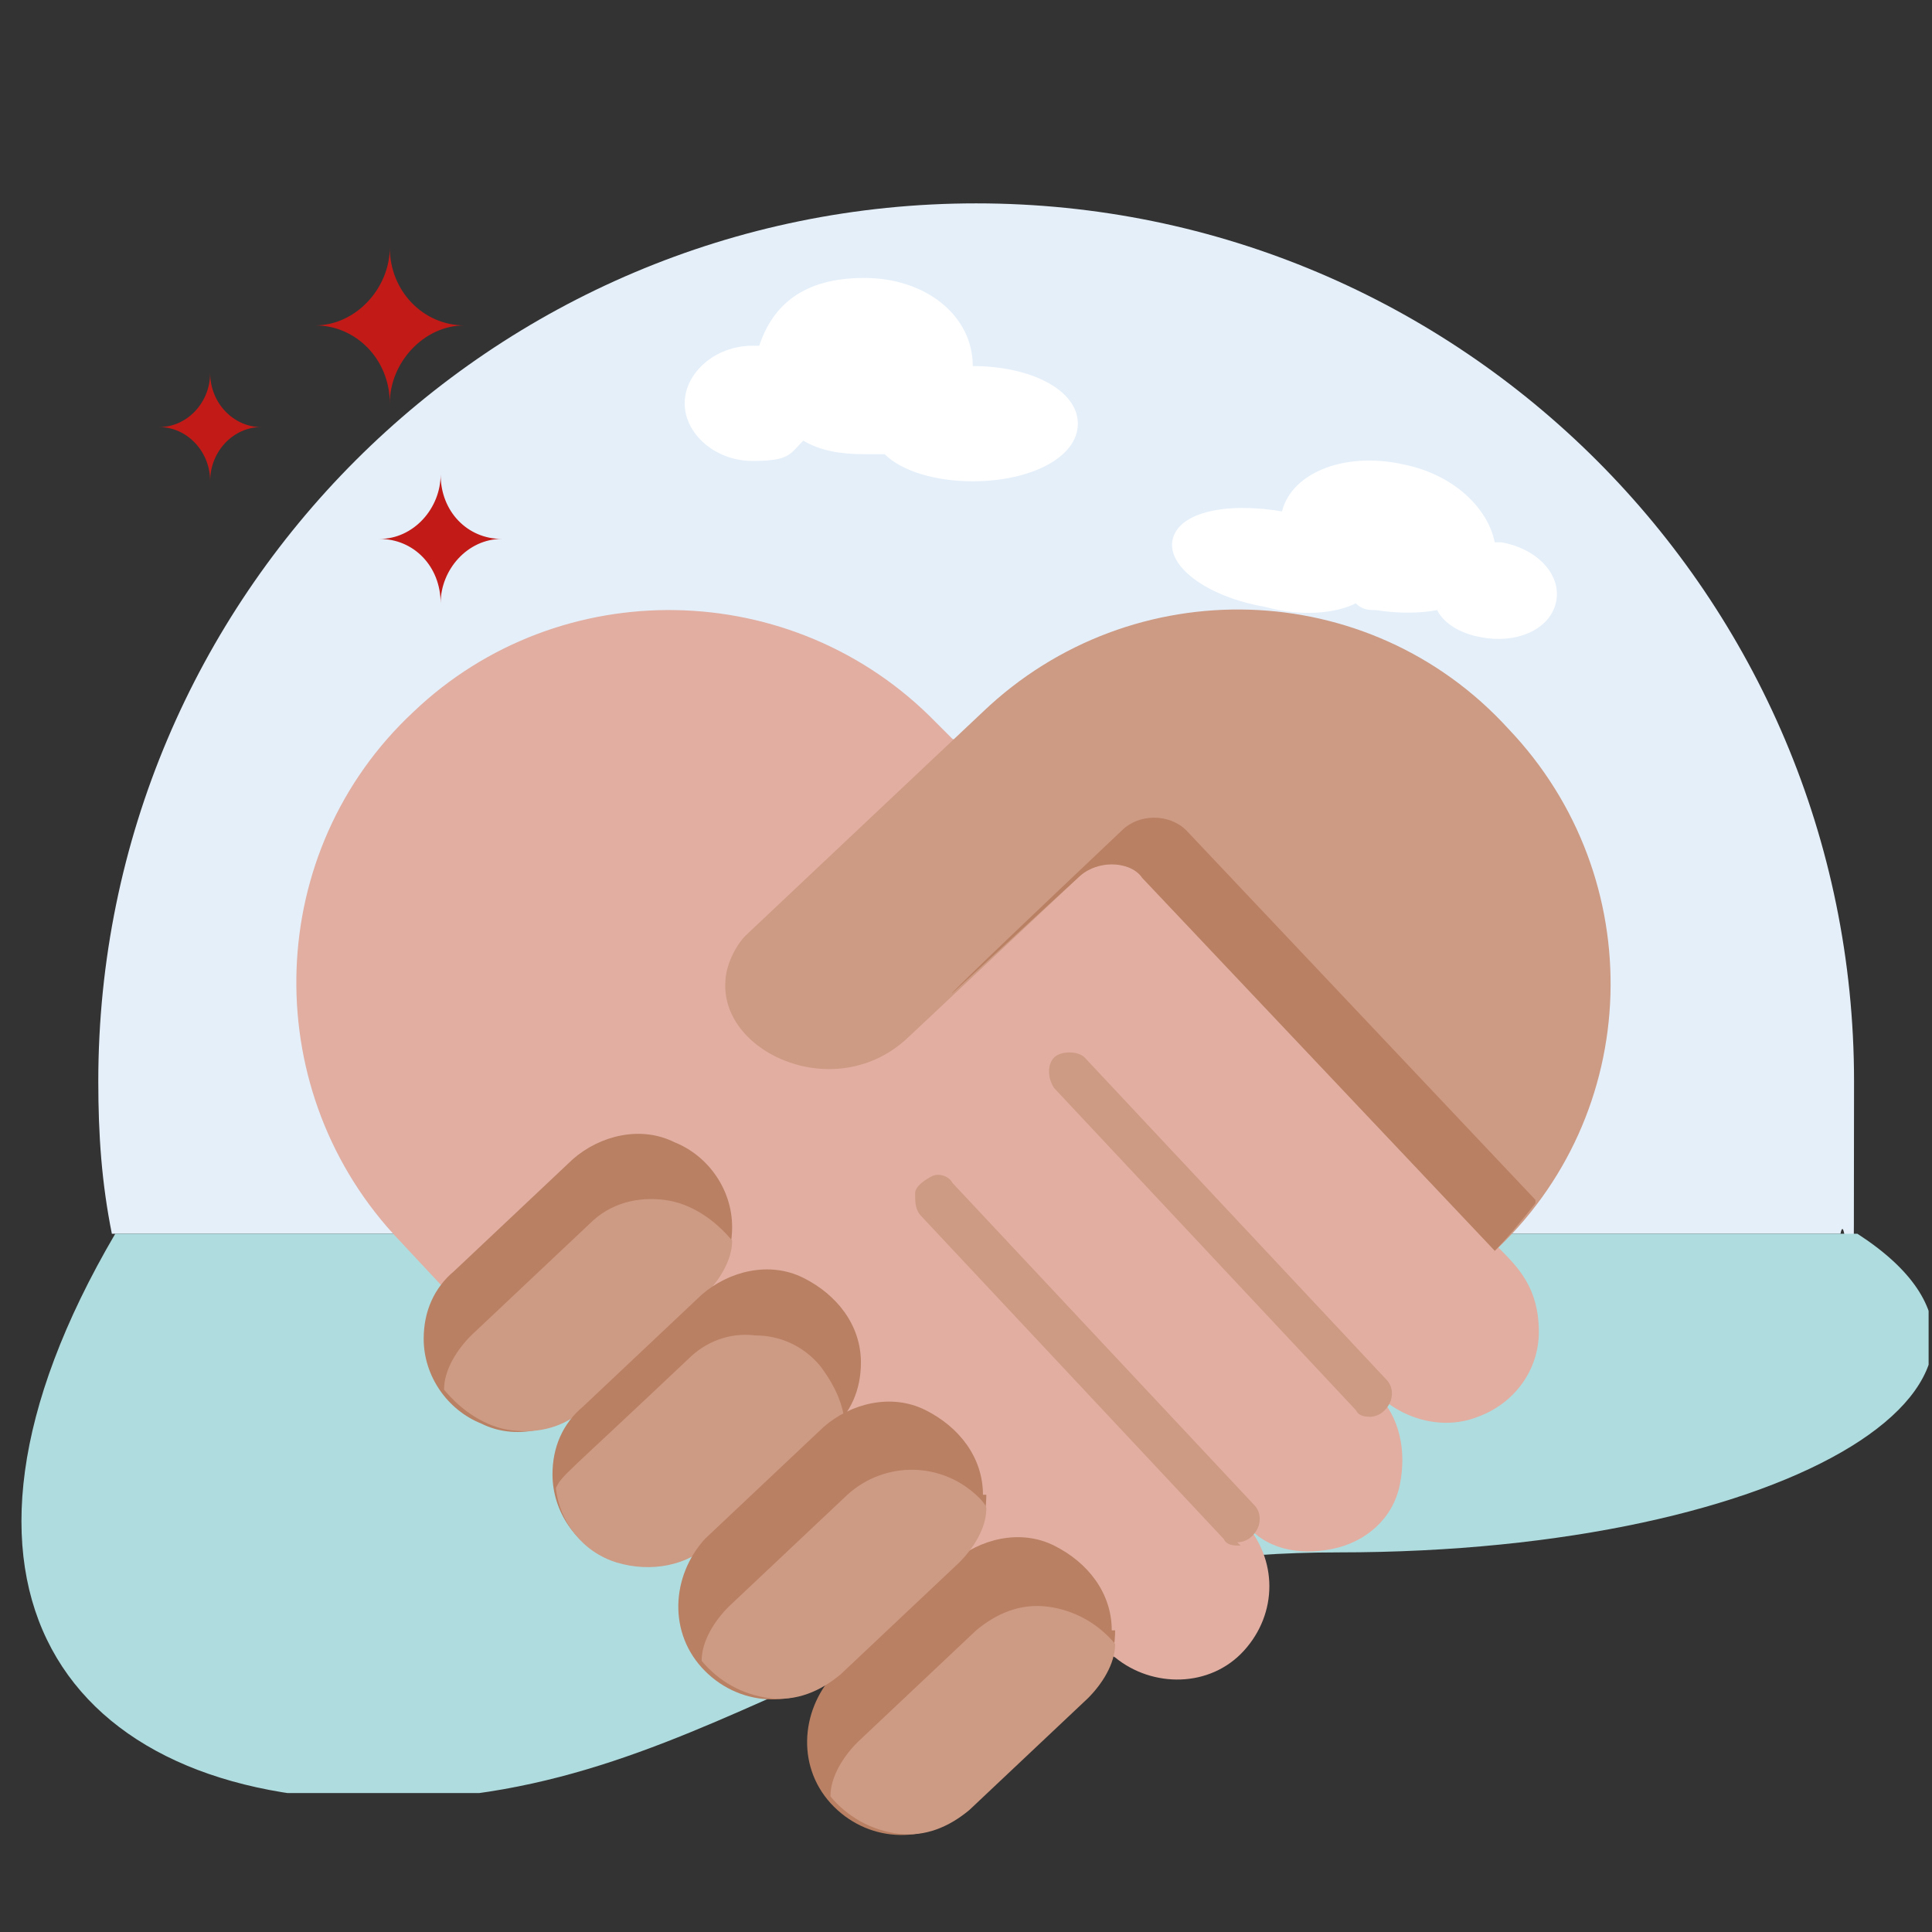
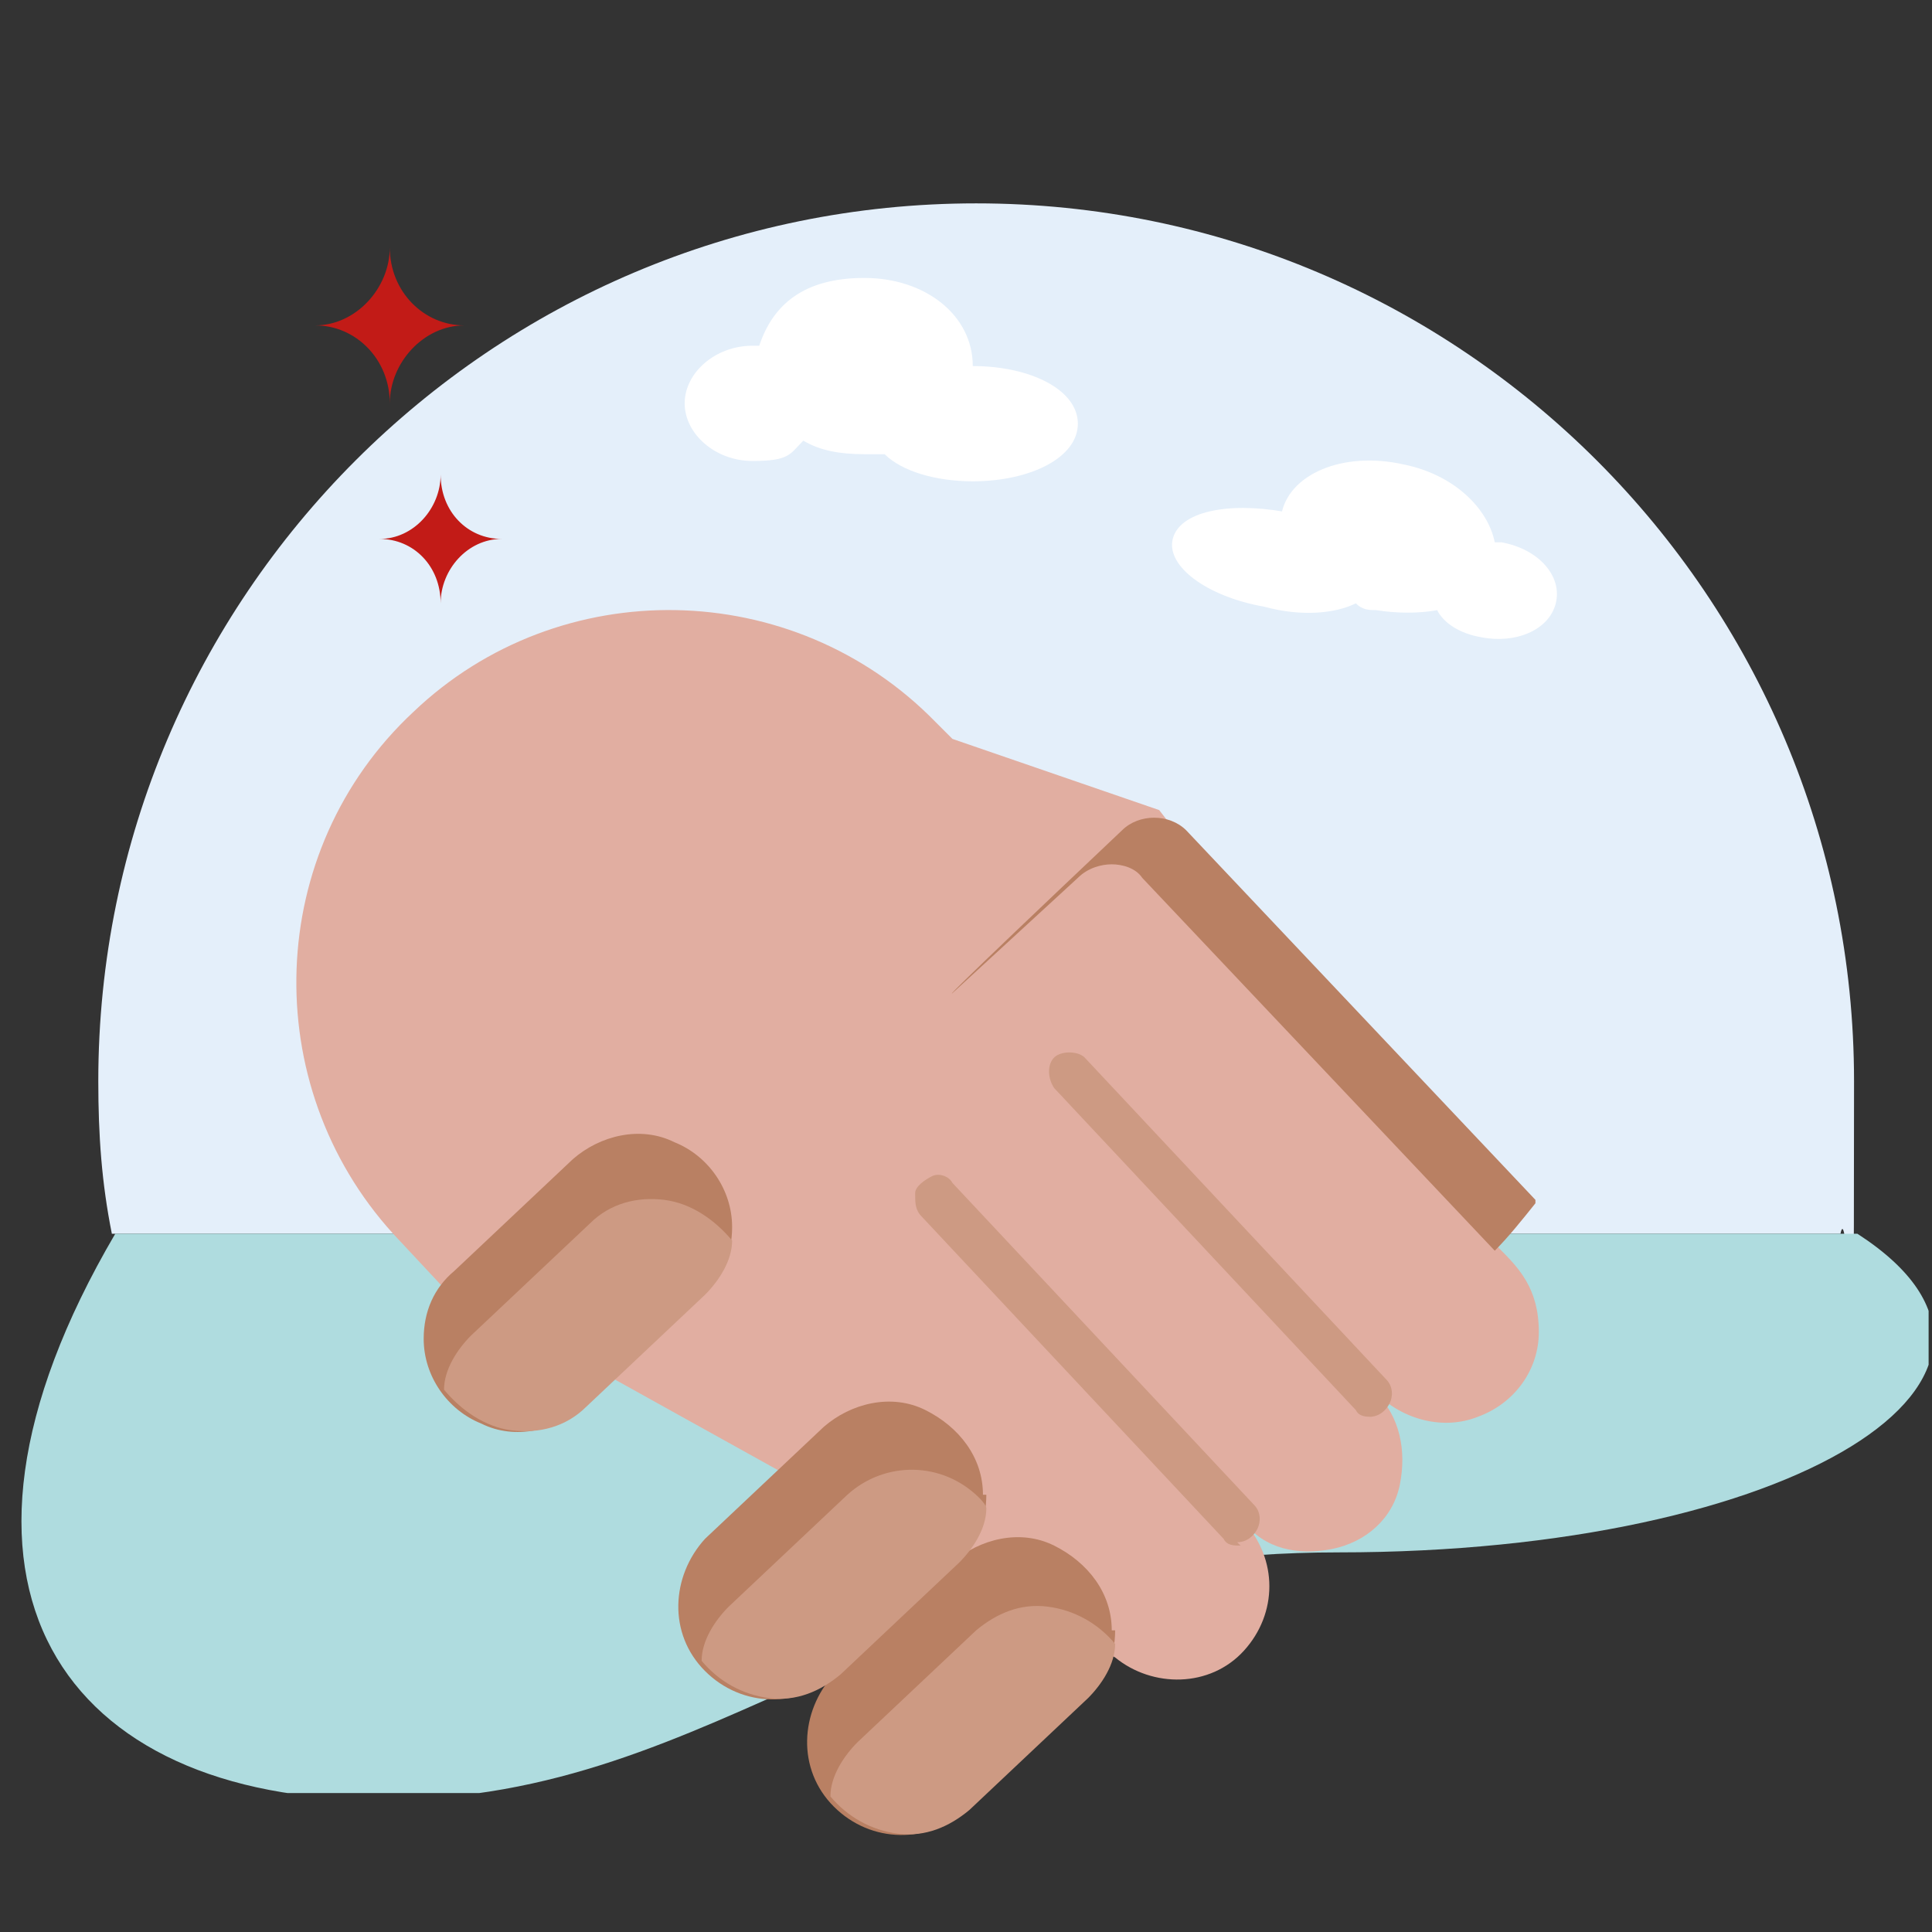
<svg xmlns="http://www.w3.org/2000/svg" id="Layer_1" width="57" height="57" version="1.1" viewBox="0 0 57 57">
  <rect x="0" y="0" width="57" height="57" fill="#333333" stroke="none" />
  <defs>
    <style>
      .st0 {
        fill: #fff;
      }

      .st1 {
        fill: none;
      }

      .st2 {
        fill: #cd9a83;
      }

      .st3 {
        fill: #e4effa;
        fill-rule: evenodd;
      }

      .st4 {
        fill: #e1aea1;
      }

      .st5 {
        fill: #b98063;
      }

      .st6 {
        fill: #c21b17;
      }

      .st7 {
        clip-path: url(#clippath);
      }

      .st8 {
        fill: #afdcdf;
      }
    </style>
    <clipPath id="clippath">
      <rect class="st1" x=".5" y="4.8" width="56.4" height="48.1" />
    </clipPath>
  </defs>
  <g class="st7">
    <g>
      <path class="st3" d="M54.3,36.4H3.3c-.3-1.5-.4-2.9-.4-4.5C2.9,17.6,14.5,6,28.8,6s25.9,11.6,25.9,25.9-.1,3-.4,4.5Z" />
      <path class="st0" d="M28.7,10.8h0c0-1.5-1.4-2.6-3.2-2.6s-2.7.8-3.1,2c0,0-.1,0-.2,0-1.1,0-2,.8-2,1.7s.9,1.7,2,1.7,1.1-.2,1.5-.6c.5.3,1.1.4,1.8.4s.4,0,.6,0c.5.5,1.5.8,2.6.8,1.7,0,3.1-.7,3.1-1.7s-1.4-1.7-3.1-1.7h0Z" />
      <path class="st0" d="M37.8,15.2s0,0,0,0c0,0,0,0,0,0,.2-1.2,1.8-1.9,3.6-1.5,1.5.3,2.5,1.3,2.7,2.3,0,0,.1,0,.2,0,1.1.2,1.8,1,1.6,1.8-.2.8-1.2,1.2-2.2,1-.6-.1-1.1-.4-1.3-.8-.5.1-1.2.1-1.8,0-.2,0-.4,0-.6-.2-.6.3-1.6.4-2.7.1-1.7-.3-2.9-1.2-2.7-2,.2-.8,1.6-1.1,3.3-.8h0Z" />
      <path class="st8" d="M11.2,53.1c-9.3,0-13.9-6.3-7.8-16.7h51.4c6.5,4.2-1.9,9.4-15.3,9.4s-18.1,7.3-28.2,7.3Z" />
-       <path class="st6" d="M6.2,11c0,.9-.7,1.6-1.5,1.6.8,0,1.5.7,1.5,1.6,0-.9.7-1.6,1.5-1.6-.8,0-1.5-.7-1.5-1.6Z" />
      <path class="st6" d="M11.5,7.3c0,1.2-1,2.3-2.2,2.3,1.2,0,2.2,1,2.2,2.3,0-1.2,1-2.3,2.2-2.3-1.2,0-2.2-1-2.2-2.3Z" />
      <path class="st6" d="M13,14c0,1-.8,1.9-1.8,1.9,1,0,1.8.8,1.8,1.9,0-1,.8-1.9,1.8-1.9-1,0-1.8-.8-1.8-1.9Z" />
    </g>
  </g>
  <g>
    <path id="Shape" class="st4" d="M13,37.9l-1.4-1.5c-4-4.4-3.8-11.3.6-15.4,4.3-4.1,11.2-4,15.4.3l.5.5,6.1,2.1,10,12.9c.6.6,1.2,1.2,1.2,2.5,0,1.1-.7,2.1-1.8,2.5-1,.4-2.2.1-3-.7.7.7.9,1.7.7,2.7s-1,1.7-2,1.9c-1,.2-2,0-2.6-.8,1,1.1,1,2.7,0,3.8-1,1.1-2.7,1.1-3.8.2l-19.8-11Z" />
    <path id="Shape1" data-name="Shape" class="st5" d="M21.6,36.2c0,.8-.3,1.5-.9,2l-3.5,3.3c-.8.7-2,1-3,.5-1-.4-1.7-1.4-1.7-2.5,0-.8.3-1.5.9-2l3.5-3.3c.8-.7,2-1,3-.5,1,.4,1.7,1.4,1.7,2.5h0Z" />
    <path id="Shape2" data-name="Shape" class="st2" d="M21.6,36.6c0,.6-.4,1.2-.8,1.6l-3.5,3.3c-.6.6-1.4.8-2.2.7s-1.5-.6-2-1.2c0-.6.4-1.2.8-1.6l3.5-3.3c.6-.6,1.4-.8,2.2-.7s1.5.6,2,1.2h0Z" />
-     <path id="Shape3" data-name="Shape" class="st5" d="M25.4,40.2c0,.8-.3,1.5-.9,2l-3.5,3.3c-.8.7-2,.9-3,.5s-1.7-1.4-1.7-2.5c0-.8.3-1.5.9-2l3.5-3.3c.8-.7,2-1,3-.5s1.7,1.4,1.7,2.5Z" />
-     <path id="Shape4" data-name="Shape" class="st2" d="M24.9,41.7c-.2.4-.2.3-3.9,3.8-.7.7-1.8.9-2.8.6s-1.7-1.2-1.8-2.2c.2-.4.2-.3,3.9-3.8.5-.5,1.2-.8,2-.7.7,0,1.4.3,1.9.9.3.4.6.9.7,1.5h0Z" />
    <path id="Shape5" data-name="Shape" class="st5" d="M32.9,48.1c0,.8-.3,1.5-.9,2l-3.5,3.3c-1.1,1-2.8,1-3.9-.1s-1-2.8,0-3.9l3.5-3.3c.8-.7,2-1,3-.5s1.7,1.4,1.7,2.5h0Z" />
    <path id="Shape6" data-name="Shape" class="st2" d="M32.9,48.5c0,.6-.4,1.2-.8,1.6l-3.5,3.3c-.6.5-1.3.8-2.1.7s-1.5-.5-2-1.1c0-.6.4-1.2.8-1.6l3.5-3.3c.6-.5,1.3-.8,2.1-.7s1.5.5,2,1.1h0Z" />
-     <path id="Shape7" data-name="Shape" class="st2" d="M44.1,36.9l-10.4-11c-.2-.3-.6-.4-.9-.4s-.7.1-1,.4l-5,4.7c-2.1,2-5.5.5-5.4-1.6,0-.5.3-1.1.6-1.4l7-6.6c4.4-4.2,11.4-4,15.5.5,4.2,4.4,4,11.4-.5,15.5h0Z" />
    <path id="Shape8" data-name="Shape" class="st5" d="M45.3,35.5c-.4.5-.8,1-1.2,1.4l-10.4-11c-.2-.3-.6-.4-.9-.4s-.7.1-1,.4l-3.7,3.4c0,0-.6.5,5-4.8.5-.5,1.4-.5,1.9,0l10.3,10.9Z" />
    <path id="Shape9" data-name="Shape" class="st2" d="M36.6,45.6c-.2,0-.4,0-.5-.2l-8.9-9.5c-.2-.2-.2-.4-.2-.7,0-.2.3-.4.5-.5s.5,0,.6.2l8.9,9.5c.2.2.2.5.1.7-.1.2-.3.4-.6.4Z" />
    <path id="Shape10" data-name="Shape" class="st2" d="M40.5,41.8c-.2,0-.4,0-.5-.2l-8.9-9.5c-.2-.3-.2-.7,0-.9s.7-.2.9,0l8.9,9.5c.2.2.2.5.1.7-.1.2-.3.4-.6.4h0Z" />
    <path id="Shape11" data-name="Shape" class="st5" d="M29.1,44.1c0,.8-.3,1.5-.9,2l-3.5,3.3c-1.1,1-2.8,1-3.9-.1s-1-2.8,0-3.9l3.5-3.3c.8-.7,2-1,3-.5s1.7,1.4,1.7,2.5h0Z" />
    <path id="Shape12" data-name="Shape" class="st2" d="M29.1,44.5c0,.6-.4,1.2-.8,1.6l-3.5,3.3c-.6.5-1.3.8-2.1.7s-1.5-.5-2-1.1c0-.6.4-1.2.8-1.6l3.5-3.3c1.1-1,2.8-1,3.9.1,0,0,.2.2.2.3h0Z" />
  </g>
</svg>